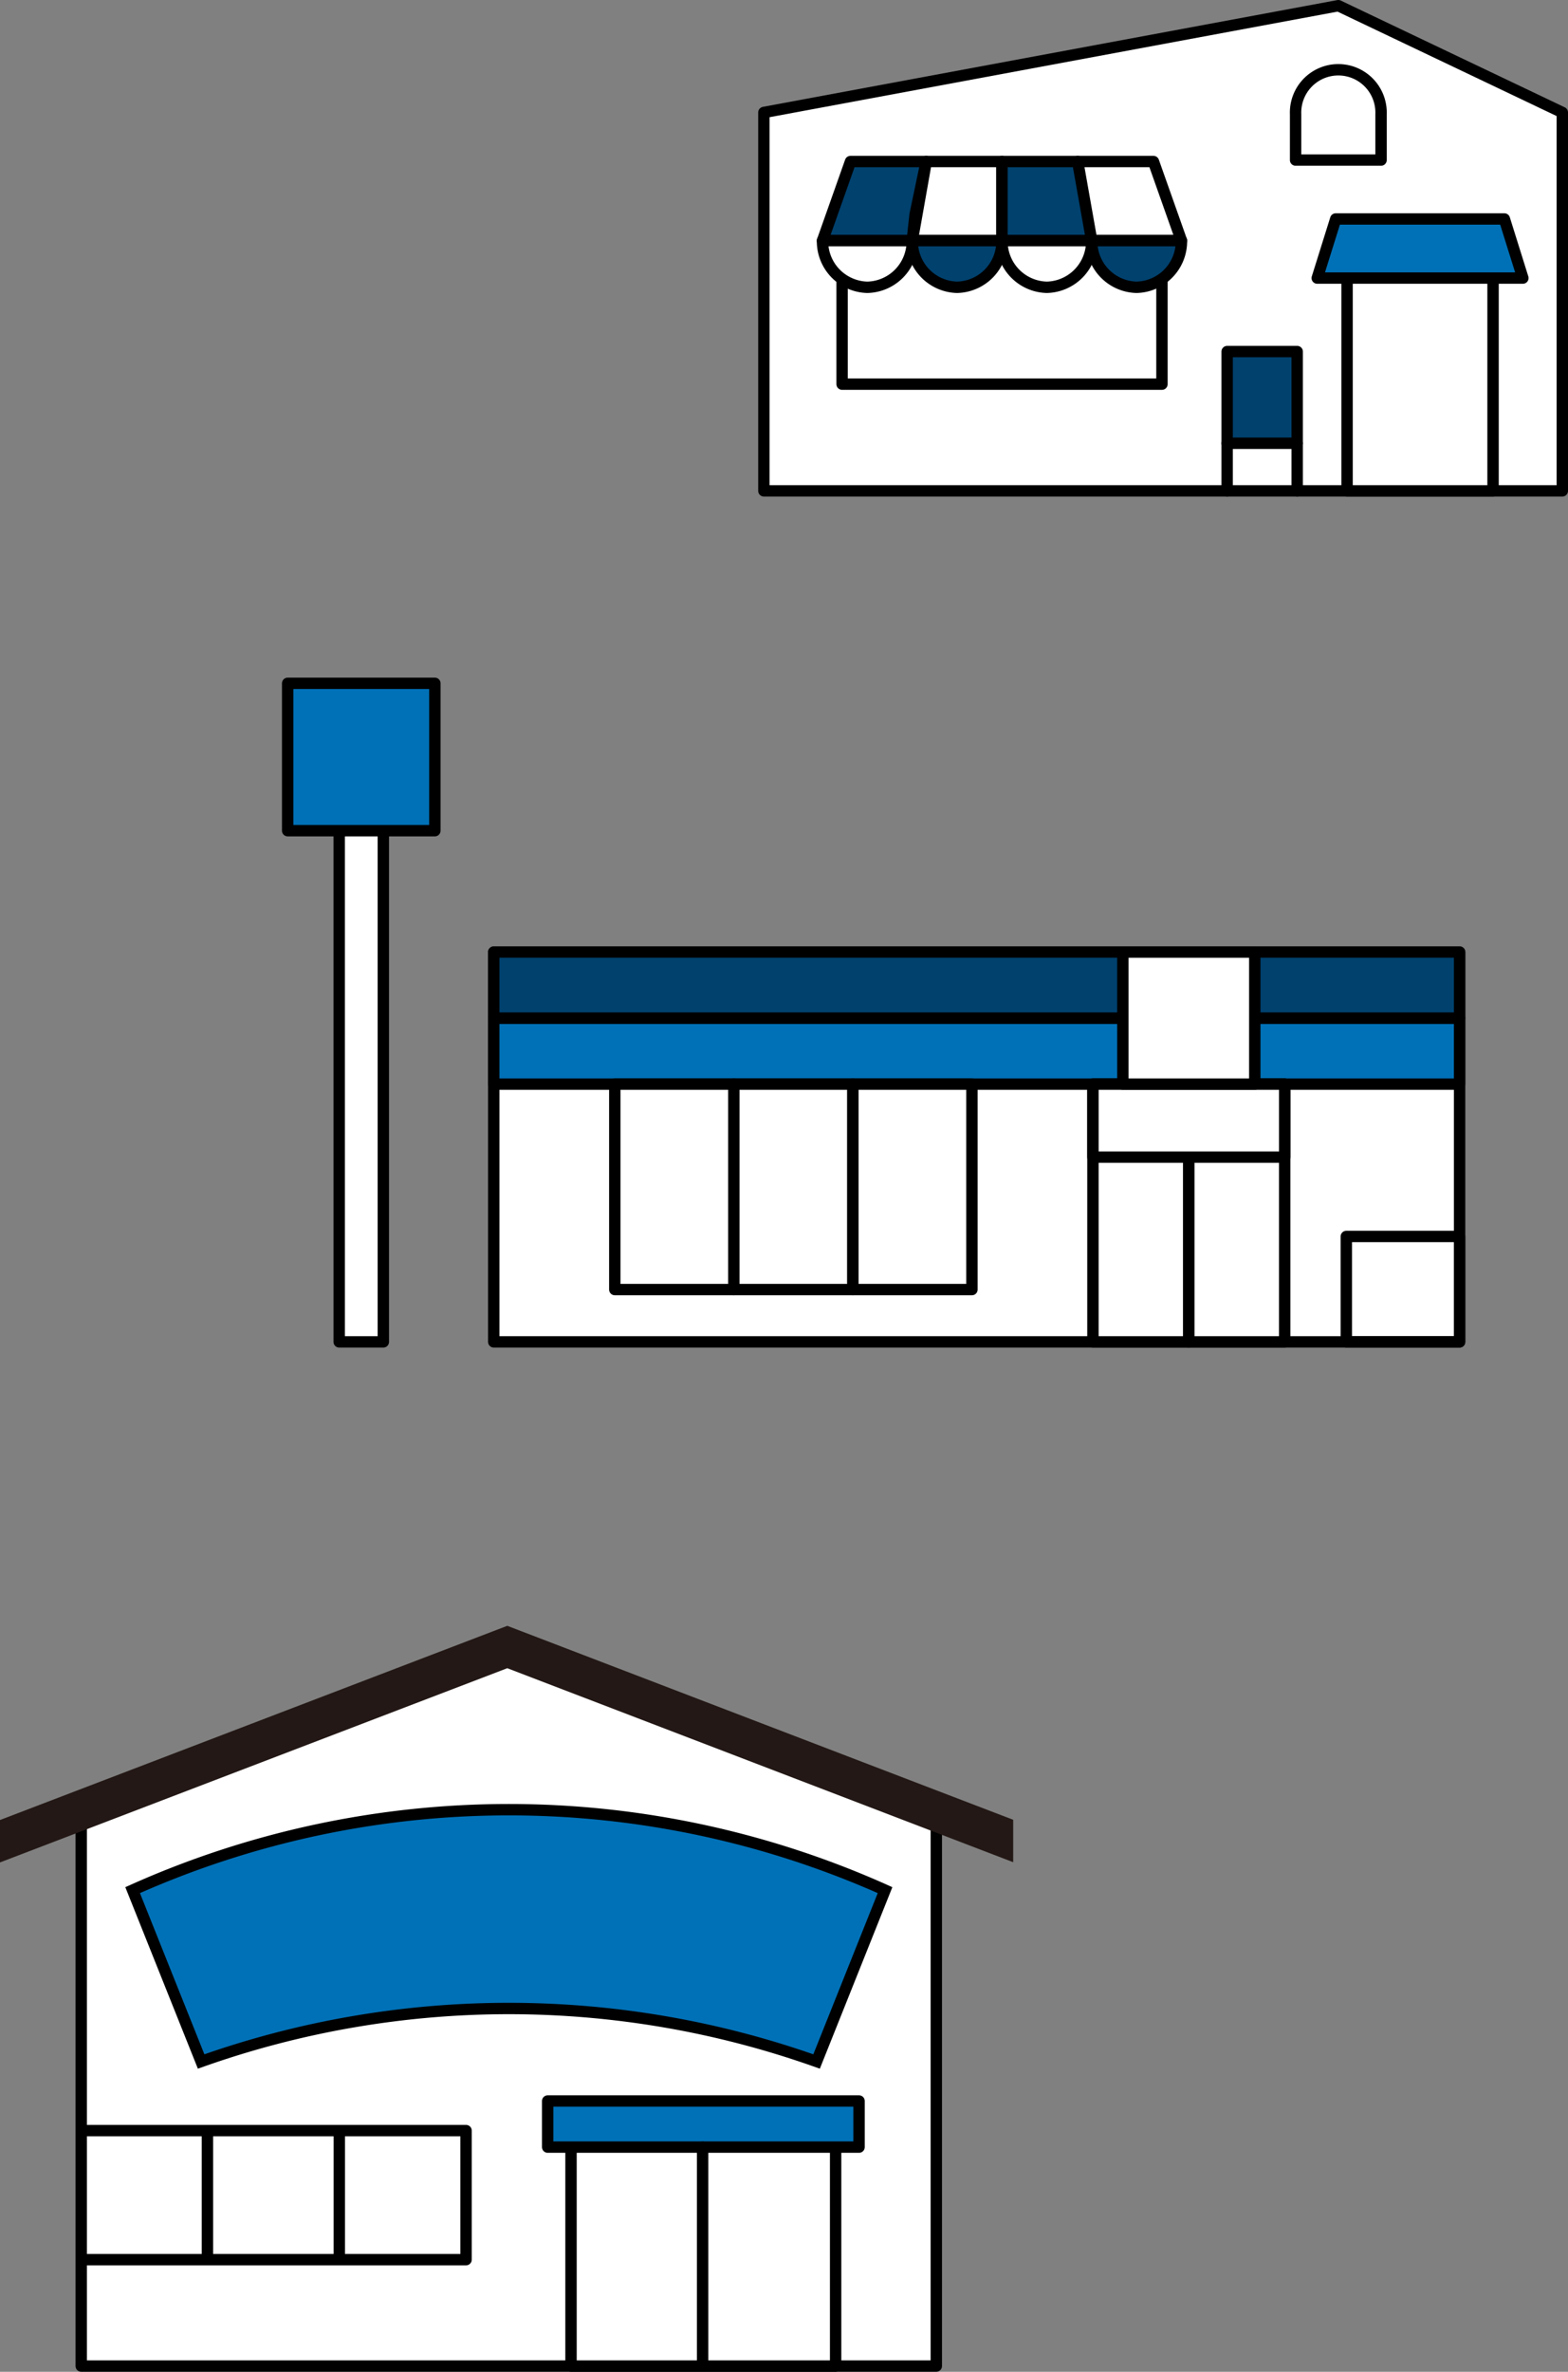
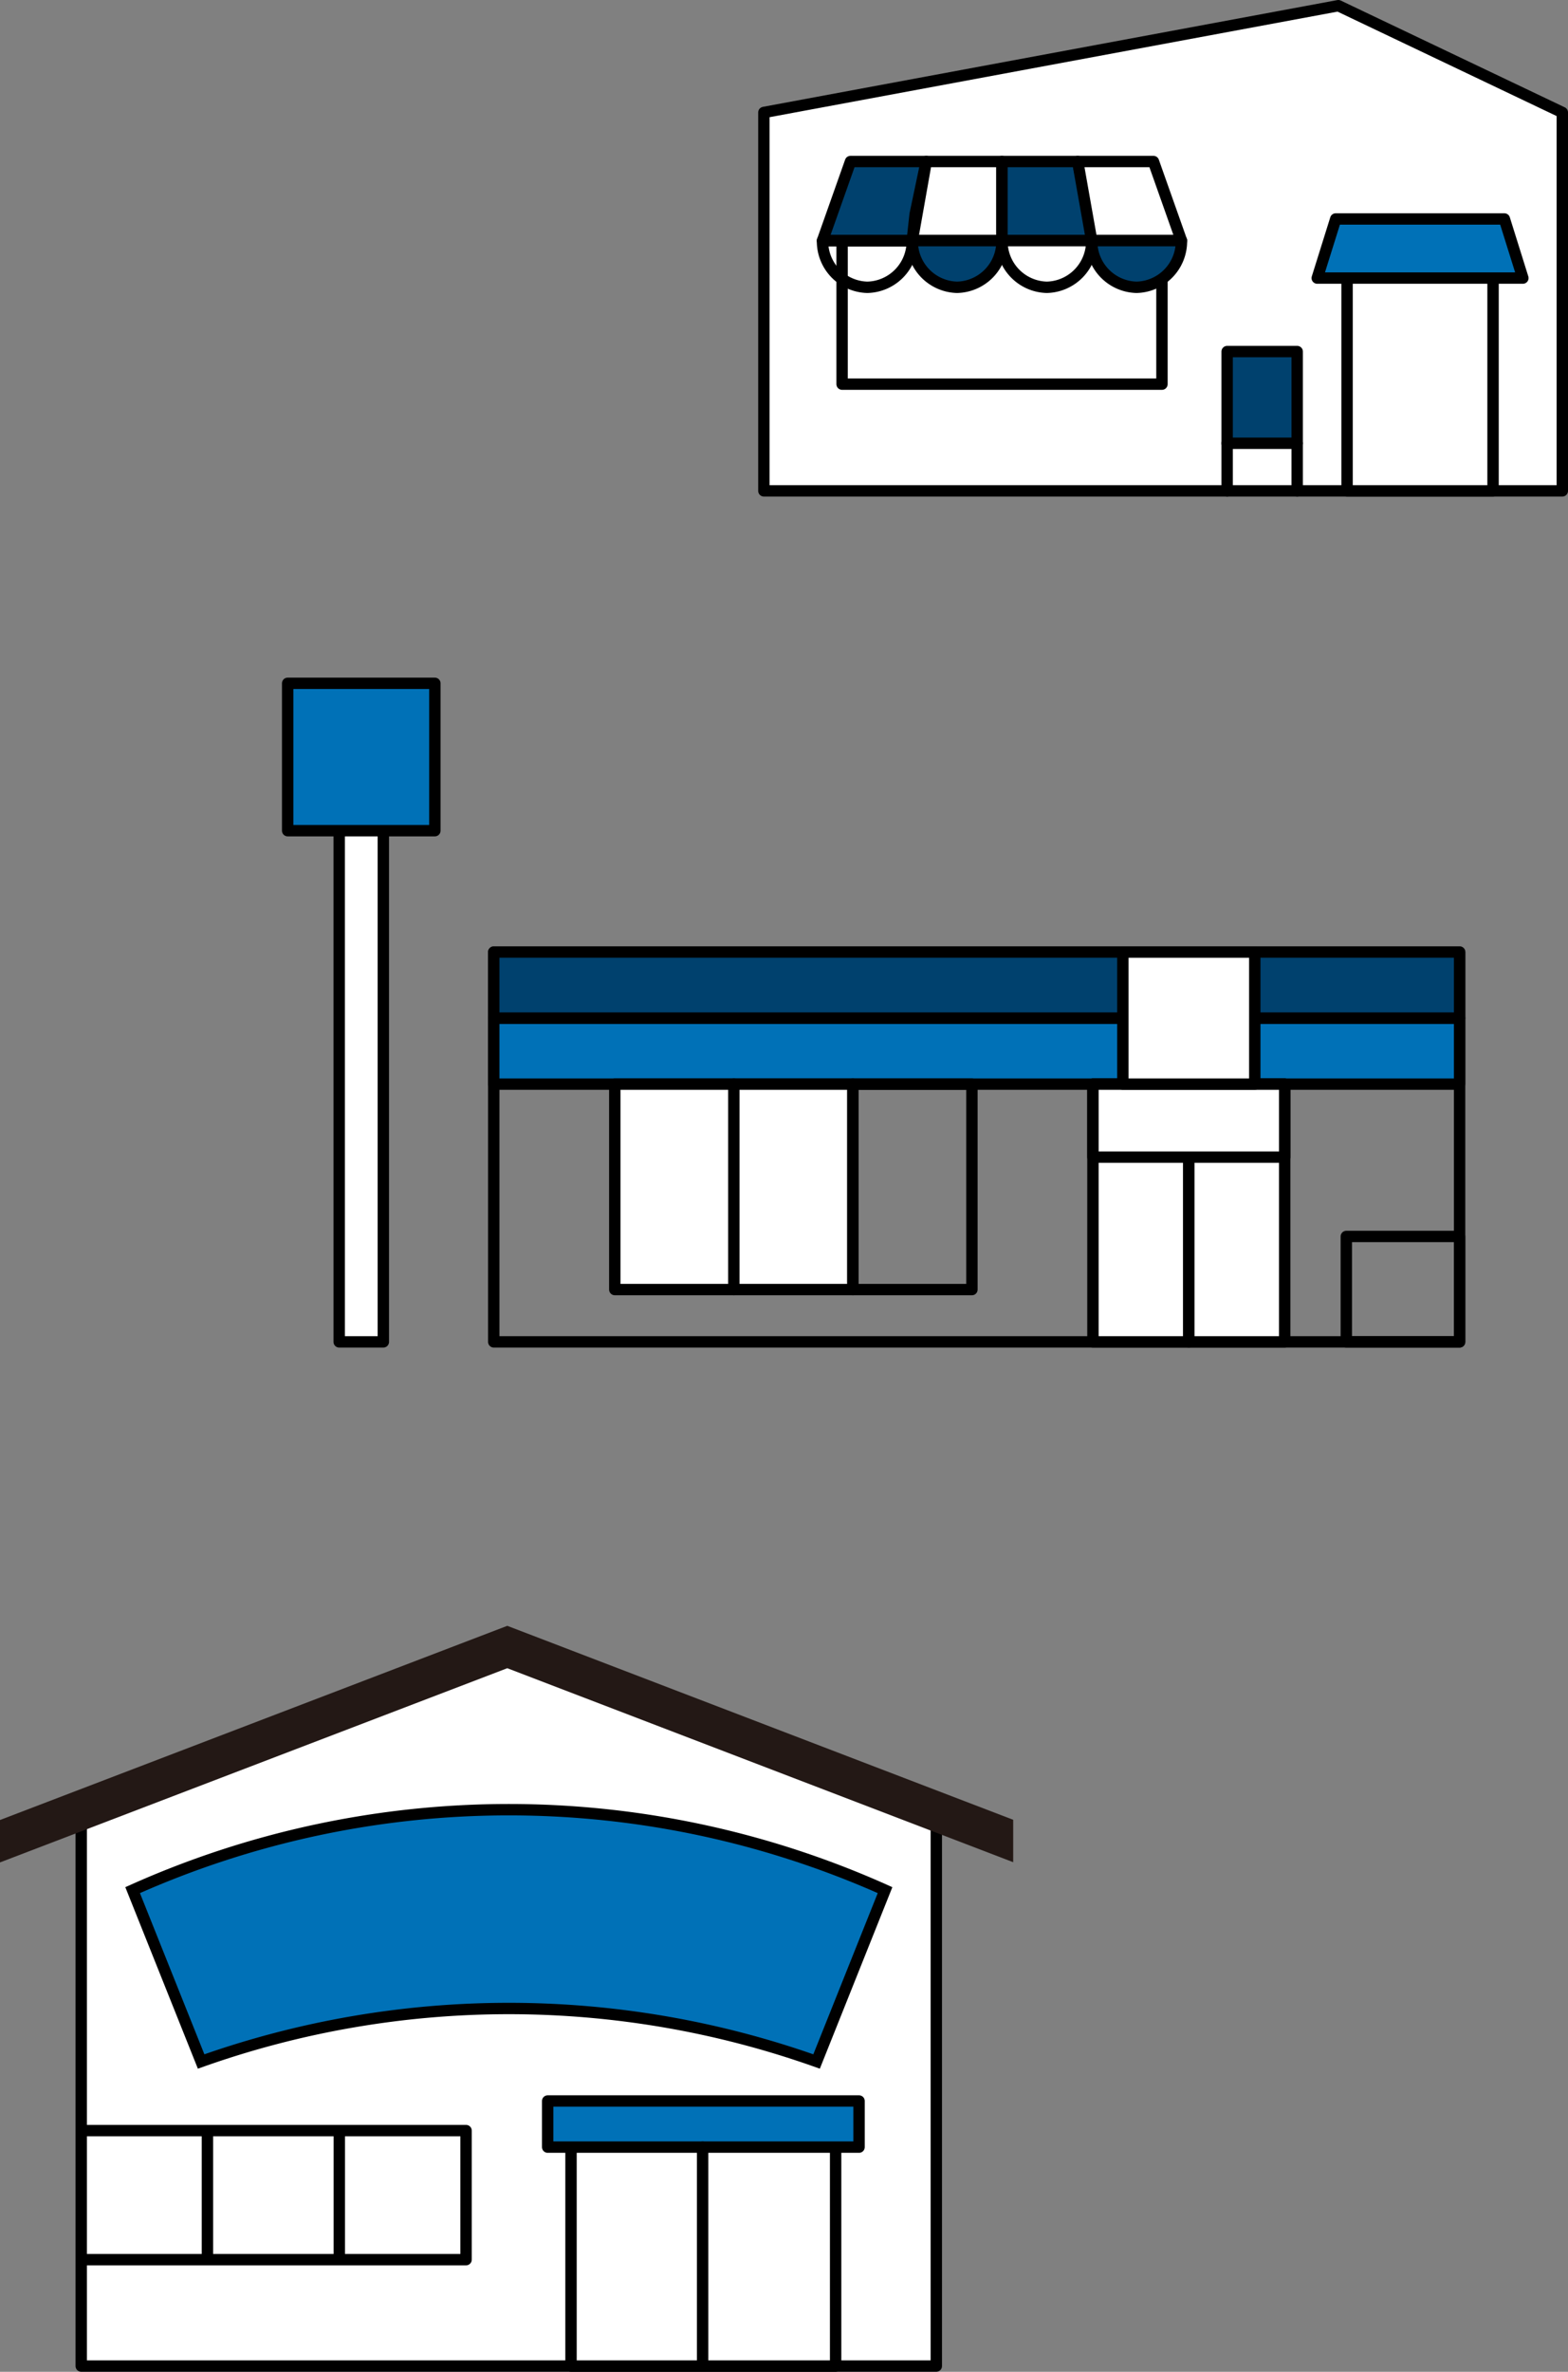
<svg xmlns="http://www.w3.org/2000/svg" id="Group_36193" data-name="Group 36193" width="143.29" height="216.635" viewBox="0 0 143.29 216.635">
  <rect x="0" y="0" width="143.29" height="216.635" fill="#808080" stroke="none" />
  <defs>
    <clipPath id="clip-path">
      <rect id="Rectangle_19634" data-name="Rectangle 19634" width="143.29" height="216.635" fill="none" />
    </clipPath>
  </defs>
  <path id="Path_114375" data-name="Path 114375" d="M7.423,164.426v51.685h78.14V165.535L45.758,150.349Z" fill="#fff" />
  <g id="Group_36188" data-name="Group 36188">
    <g id="Group_36187" data-name="Group 36187" clip-path="url(#clip-path)">
      <path id="Path_114376" data-name="Path 114376" d="M85.563,216.111H7.423V164.426l38.335-14.077,39.805,15.186Z" fill="none" stroke="#000" stroke-linecap="round" stroke-linejoin="round" stroke-width="1.04" />
    </g>
  </g>
  <path id="Path_114377" data-name="Path 114377" d="M0,166.237v3.873l46.358-17.738L92.59,170.09v-3.873L46.358,148.5Z" fill="#231815" />
  <path id="Path_114378" data-name="Path 114378" d="M7.9,194.606H42.591v11.787H7.9" fill="none" stroke="#000" stroke-linecap="round" stroke-linejoin="round" stroke-width="1.04" />
  <path id="Path_114379" data-name="Path 114379" d="M52.182,216.115l24.181,0V195.158l-24.181-.069Z" fill="#fff" />
  <g id="Group_36190" data-name="Group 36190">
    <g id="Group_36189" data-name="Group 36189" clip-path="url(#clip-path)">
      <path id="Path_114380" data-name="Path 114380" d="M76.363,216.113l-24.181,0V195.089l24.181.068Z" fill="none" stroke="#000" stroke-linecap="round" stroke-linejoin="round" stroke-width="1.04" />
    </g>
  </g>
  <line id="Line_201" data-name="Line 201" y2="11.508" transform="translate(31.005 194.956)" fill="none" stroke="#000" stroke-miterlimit="10" stroke-width="1.04" />
  <line id="Line_202" data-name="Line 202" y2="11.508" transform="translate(18.955 194.956)" fill="none" stroke="#000" stroke-miterlimit="10" stroke-width="1.04" />
  <g id="Group_36192" data-name="Group 36192">
    <g id="Group_36191" data-name="Group 36191" clip-path="url(#clip-path)">
      <path id="Path_114381" data-name="Path 114381" d="M80.879,172.642a84.1,84.1,0,0,0-68.759,0l6.26,15.652a84.1,84.1,0,0,1,56.242,0Z" fill="#0071b7" />
      <path id="Path_114382" data-name="Path 114382" d="M80.879,172.642a84.1,84.1,0,0,0-68.759,0l6.26,15.652a84.1,84.1,0,0,1,56.242,0Z" fill="none" stroke="#000" stroke-miterlimit="10" stroke-width="1.04" />
      <rect id="Rectangle_19636" data-name="Rectangle 19636" width="28.454" height="4.211" transform="translate(50.049 191.903)" fill="#0071b7" />
      <rect id="Rectangle_19637" data-name="Rectangle 19637" width="28.454" height="4.211" transform="translate(50.049 191.903)" fill="none" stroke="#000" stroke-linecap="round" stroke-linejoin="round" stroke-width="1.04" />
      <line id="Line_203" data-name="Line 203" y2="19.816" transform="translate(64.209 196.12)" fill="#fff" />
      <line id="Line_204" data-name="Line 204" y2="19.816" transform="translate(64.209 196.12)" fill="none" stroke="#000" stroke-linecap="round" stroke-linejoin="round" stroke-width="1.04" />
-       <rect id="Rectangle_19638" data-name="Rectangle 19638" width="88.262" height="35.604" transform="translate(45.122 86.961)" fill="#fff" />
      <rect id="Rectangle_19639" data-name="Rectangle 19639" width="88.262" height="35.604" transform="translate(45.122 86.961)" fill="none" stroke="#000" stroke-linecap="round" stroke-linejoin="round" stroke-width="1.04" />
      <rect id="Rectangle_19640" data-name="Rectangle 19640" width="88.262" height="6.031" transform="translate(45.122 92.992)" fill="#0071b7" />
      <rect id="Rectangle_19641" data-name="Rectangle 19641" width="88.262" height="6.031" transform="translate(45.122 92.992)" fill="none" stroke="#000" stroke-linecap="round" stroke-linejoin="round" stroke-width="1.04" />
      <rect id="Rectangle_19642" data-name="Rectangle 19642" width="88.262" height="6.031" transform="translate(45.122 86.961)" fill="#00416e" />
      <rect id="Rectangle_19643" data-name="Rectangle 19643" width="88.262" height="6.031" transform="translate(45.122 86.961)" fill="none" stroke="#000" stroke-linecap="round" stroke-linejoin="round" stroke-width="1.04" />
      <rect id="Rectangle_19644" data-name="Rectangle 19644" width="8.762" height="23.543" transform="translate(99.877 99.022)" fill="#fff" />
      <rect id="Rectangle_19645" data-name="Rectangle 19645" width="8.762" height="23.543" transform="translate(99.877 99.022)" fill="none" stroke="#000" stroke-linecap="round" stroke-linejoin="round" stroke-width="1.04" />
      <rect id="Rectangle_19646" data-name="Rectangle 19646" width="8.762" height="23.543" transform="translate(108.639 99.022)" fill="#fff" />
      <rect id="Rectangle_19647" data-name="Rectangle 19647" width="8.762" height="23.543" transform="translate(108.639 99.022)" fill="none" stroke="#000" stroke-linecap="round" stroke-linejoin="round" stroke-width="1.04" />
      <rect id="Rectangle_19648" data-name="Rectangle 19648" width="10.878" height="18.764" transform="translate(56.183 99.023)" fill="#fff" />
      <rect id="Rectangle_19649" data-name="Rectangle 19649" width="10.878" height="18.764" transform="translate(56.183 99.023)" fill="none" stroke="#000" stroke-linecap="round" stroke-linejoin="round" stroke-width="1.04" />
      <rect id="Rectangle_19650" data-name="Rectangle 19650" width="10.878" height="18.764" transform="translate(67.061 99.023)" fill="#fff" />
      <rect id="Rectangle_19651" data-name="Rectangle 19651" width="10.878" height="18.764" transform="translate(67.061 99.023)" fill="none" stroke="#000" stroke-linecap="round" stroke-linejoin="round" stroke-width="1.04" />
-       <rect id="Rectangle_19652" data-name="Rectangle 19652" width="10.879" height="18.764" transform="translate(77.939 99.023)" fill="#fff" />
      <rect id="Rectangle_19653" data-name="Rectangle 19653" width="10.879" height="18.764" transform="translate(77.939 99.023)" fill="none" stroke="#000" stroke-linecap="round" stroke-linejoin="round" stroke-width="1.04" />
      <rect id="Rectangle_19654" data-name="Rectangle 19654" width="10.353" height="9.629" transform="translate(123.031 112.936)" fill="none" stroke="#000" stroke-linecap="round" stroke-linejoin="round" stroke-width="1.04" />
      <rect id="Rectangle_19655" data-name="Rectangle 19655" width="17.523" height="6.667" transform="translate(99.878 99.023)" fill="#fff" />
      <rect id="Rectangle_19656" data-name="Rectangle 19656" width="17.523" height="6.667" transform="translate(99.878 99.023)" fill="none" stroke="#000" stroke-linecap="round" stroke-linejoin="round" stroke-width="1.04" />
      <rect id="Rectangle_19657" data-name="Rectangle 19657" width="4.035" height="55.69" transform="translate(30.996 66.875)" fill="#fff" />
      <rect id="Rectangle_19658" data-name="Rectangle 19658" width="4.035" height="55.69" transform="translate(30.996 66.875)" fill="none" stroke="#000" stroke-linecap="round" stroke-linejoin="round" stroke-width="1.04" />
      <rect id="Rectangle_19659" data-name="Rectangle 19659" width="13.452" height="13.459" transform="translate(26.288 62.414)" fill="#0071b7" />
      <rect id="Rectangle_19660" data-name="Rectangle 19660" width="13.452" height="13.459" transform="translate(26.288 62.414)" fill="none" stroke="#000" stroke-linecap="round" stroke-linejoin="round" stroke-width="1.04" />
      <rect id="Rectangle_19661" data-name="Rectangle 19661" width="12.055" height="12.061" transform="translate(102.612 86.962)" fill="#fff" />
      <rect id="Rectangle_19662" data-name="Rectangle 19662" width="12.055" height="12.061" transform="translate(102.612 86.962)" fill="none" stroke="#000" stroke-linecap="round" stroke-linejoin="round" stroke-width="1.04" />
      <path id="Path_114383" data-name="Path 114383" d="M142.77,44.836V10.272L122.3.52,69.807,10.272V44.836Z" fill="#fff" />
      <path id="Path_114384" data-name="Path 114384" d="M142.77,44.836V10.272L122.3.52,69.807,10.272V44.836Z" fill="none" stroke="#000" stroke-linecap="round" stroke-linejoin="round" stroke-width="1.04" />
      <rect id="Rectangle_19663" data-name="Rectangle 19663" width="13.341" height="21.041" transform="translate(123.1 23.795)" fill="#fff" />
      <rect id="Rectangle_19664" data-name="Rectangle 19664" width="13.341" height="21.041" transform="translate(123.1 23.795)" fill="none" stroke="#000" stroke-linecap="round" stroke-linejoin="round" stroke-width="1.04" />
      <path id="Path_114385" data-name="Path 114385" d="M139.166,25.4H120.374l1.69-5.4h15.412Z" fill="#0071b7" />
      <path id="Path_114386" data-name="Path 114386" d="M139.166,25.4H120.374l1.69-5.4h15.412Z" fill="none" stroke="#000" stroke-linecap="round" stroke-linejoin="round" stroke-width="1.04" />
      <rect id="Rectangle_19665" data-name="Rectangle 19665" width="6.402" height="8.376" transform="translate(112.141 32.112)" fill="#00416e" />
      <rect id="Rectangle_19666" data-name="Rectangle 19666" width="6.402" height="8.376" transform="translate(112.141 32.112)" fill="none" stroke="#000" stroke-linecap="round" stroke-linejoin="round" stroke-width="1.04" />
      <line id="Line_205" data-name="Line 205" y1="4.348" transform="translate(112.141 40.488)" fill="none" stroke="#000" stroke-linecap="round" stroke-linejoin="round" stroke-width="1.04" />
      <line id="Line_206" data-name="Line 206" y1="4.348" transform="translate(118.543 40.488)" fill="none" stroke="#000" stroke-linecap="round" stroke-linejoin="round" stroke-width="1.04" />
      <path id="Path_114387" data-name="Path 114387" d="M126.205,14.62v-4.2a3.907,3.907,0,1,0-7.809,0v4.2Z" fill="#fff" />
-       <path id="Path_114388" data-name="Path 114388" d="M126.205,14.62v-4.2a3.907,3.907,0,1,0-7.809,0v4.2Z" fill="none" stroke="#000" stroke-linecap="round" stroke-linejoin="round" stroke-width="1.04" />
      <rect id="Rectangle_19667" data-name="Rectangle 19667" width="29.23" height="13.109" transform="translate(76.954 21.979)" fill="#fff" />
      <rect id="Rectangle_19668" data-name="Rectangle 19668" width="29.23" height="13.109" transform="translate(76.954 21.979)" fill="none" stroke="#000" stroke-linecap="round" stroke-linejoin="round" stroke-width="1.04" />
      <path id="Path_114389" data-name="Path 114389" d="M83.627,19.584l1.016-4.83H77.722l-2.557,7.224h8.2Z" fill="#00416e" />
      <path id="Path_114390" data-name="Path 114390" d="M83.627,19.584l1.016-4.83H77.722l-2.557,7.224h8.2Z" fill="none" stroke="#000" stroke-linecap="round" stroke-linejoin="round" stroke-width="1.04" />
      <path id="Path_114391" data-name="Path 114391" d="M83.365,21.978h8.2V14.754H84.644Z" fill="#fff" />
      <path id="Path_114392" data-name="Path 114392" d="M83.365,21.978h8.2V14.754H84.644Z" fill="none" stroke="#000" stroke-linecap="round" stroke-linejoin="round" stroke-width="1.04" />
      <path id="Path_114393" data-name="Path 114393" d="M91.564,21.978h8.2L99.5,19.584l-1.017-4.83H91.564Z" fill="#00416e" />
      <path id="Path_114394" data-name="Path 114394" d="M91.564,21.978h8.2L99.5,19.584l-1.017-4.83H91.564Z" fill="none" stroke="#000" stroke-linecap="round" stroke-linejoin="round" stroke-width="1.04" />
      <path id="Path_114395" data-name="Path 114395" d="M99.764,21.978h8.2l-2.557-7.224H98.485Z" fill="#fff" />
      <path id="Path_114396" data-name="Path 114396" d="M99.764,21.978h8.2l-2.557-7.224H98.485Z" fill="none" stroke="#000" stroke-linecap="round" stroke-linejoin="round" stroke-width="1.04" />
-       <path id="Path_114397" data-name="Path 114397" d="M79.265,26.241a4.2,4.2,0,0,0,4.1-4.263h-8.2a4.2,4.2,0,0,0,4.1,4.263" fill="#fff" />
      <path id="Path_114398" data-name="Path 114398" d="M79.265,26.241a4.2,4.2,0,0,0,4.1-4.263h-8.2A4.2,4.2,0,0,0,79.265,26.241Z" fill="none" stroke="#000" stroke-linecap="round" stroke-linejoin="round" stroke-width="1.04" />
      <path id="Path_114399" data-name="Path 114399" d="M87.465,26.241a4.2,4.2,0,0,0,4.1-4.263h-8.2a4.2,4.2,0,0,0,4.1,4.263" fill="#00416e" />
      <path id="Path_114400" data-name="Path 114400" d="M87.465,26.241a4.2,4.2,0,0,0,4.1-4.263h-8.2A4.2,4.2,0,0,0,87.465,26.241Z" fill="none" stroke="#000" stroke-linecap="round" stroke-linejoin="round" stroke-width="1.04" />
      <path id="Path_114401" data-name="Path 114401" d="M95.664,26.241a4.2,4.2,0,0,0,4.1-4.263h-8.2a4.2,4.2,0,0,0,4.1,4.263" fill="#fff" />
      <path id="Path_114402" data-name="Path 114402" d="M95.664,26.241a4.2,4.2,0,0,0,4.1-4.263h-8.2A4.2,4.2,0,0,0,95.664,26.241Z" fill="none" stroke="#000" stroke-linecap="round" stroke-linejoin="round" stroke-width="1.04" />
      <path id="Path_114403" data-name="Path 114403" d="M103.864,26.241a4.2,4.2,0,0,0,4.1-4.263h-8.2a4.2,4.2,0,0,0,4.1,4.263" fill="#00416e" />
      <path id="Path_114404" data-name="Path 114404" d="M103.864,26.241a4.2,4.2,0,0,0,4.1-4.263h-8.2A4.2,4.2,0,0,0,103.864,26.241Z" fill="none" stroke="#000" stroke-linecap="round" stroke-linejoin="round" stroke-width="1.04" />
    </g>
  </g>
</svg>